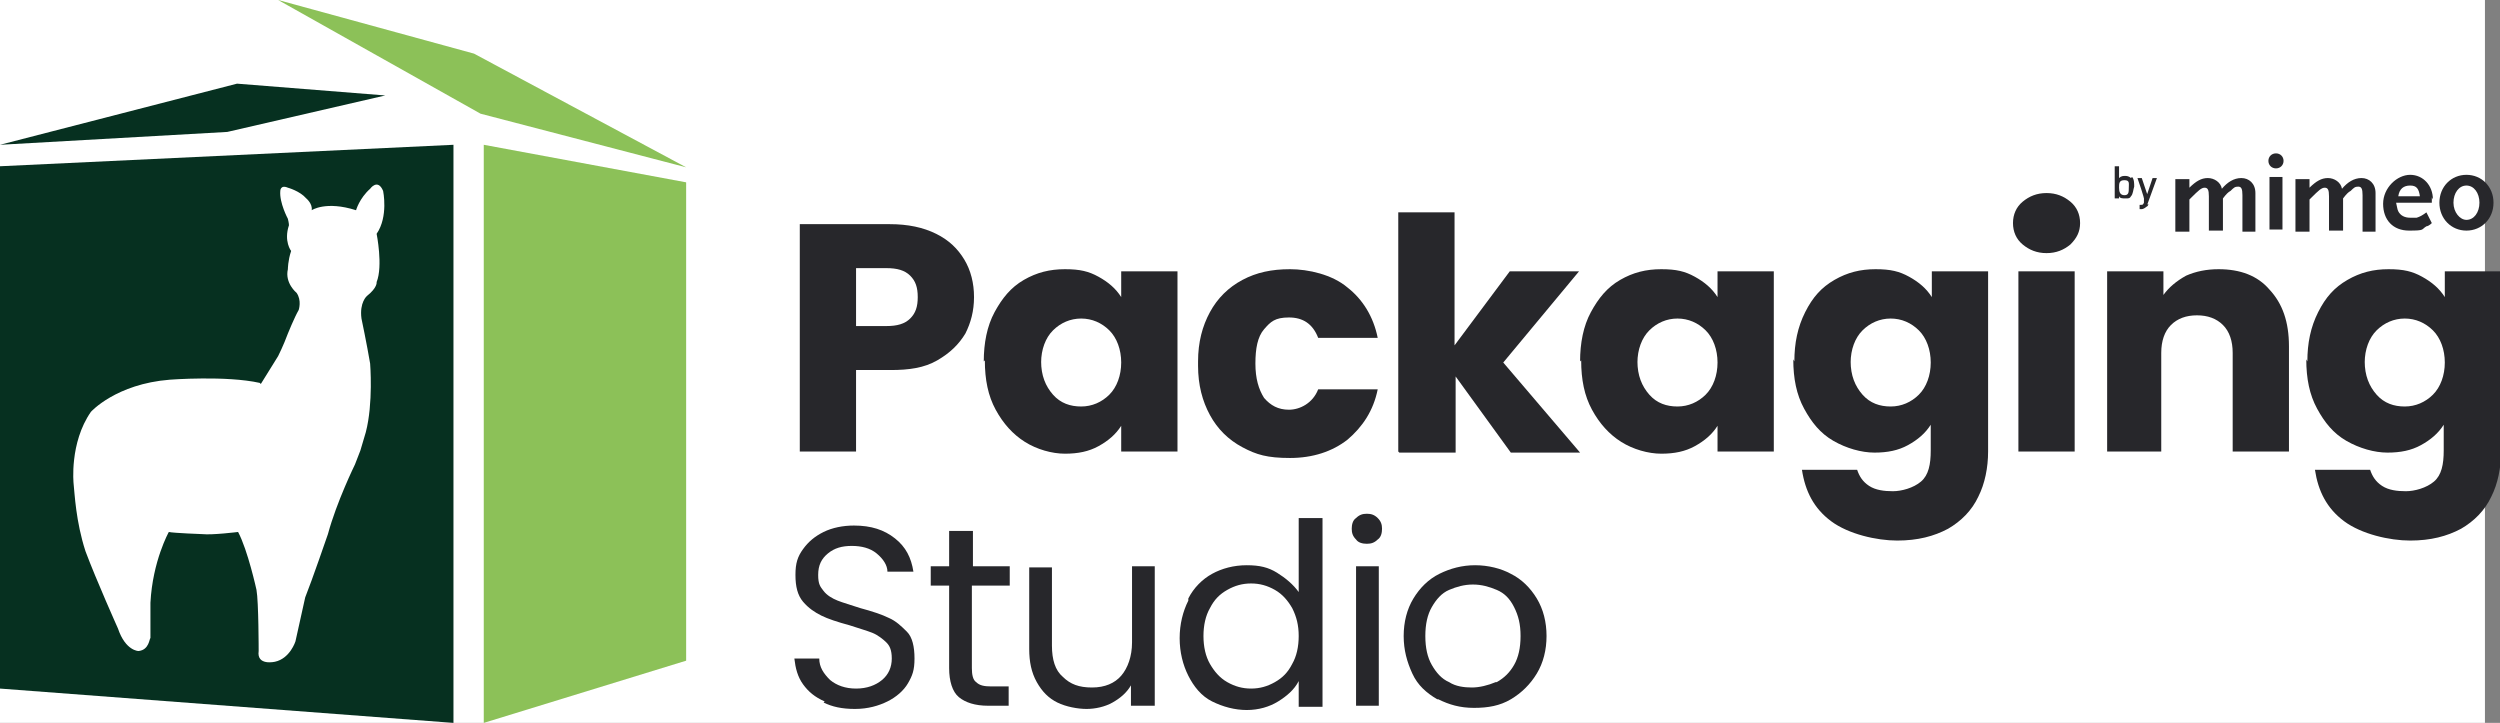
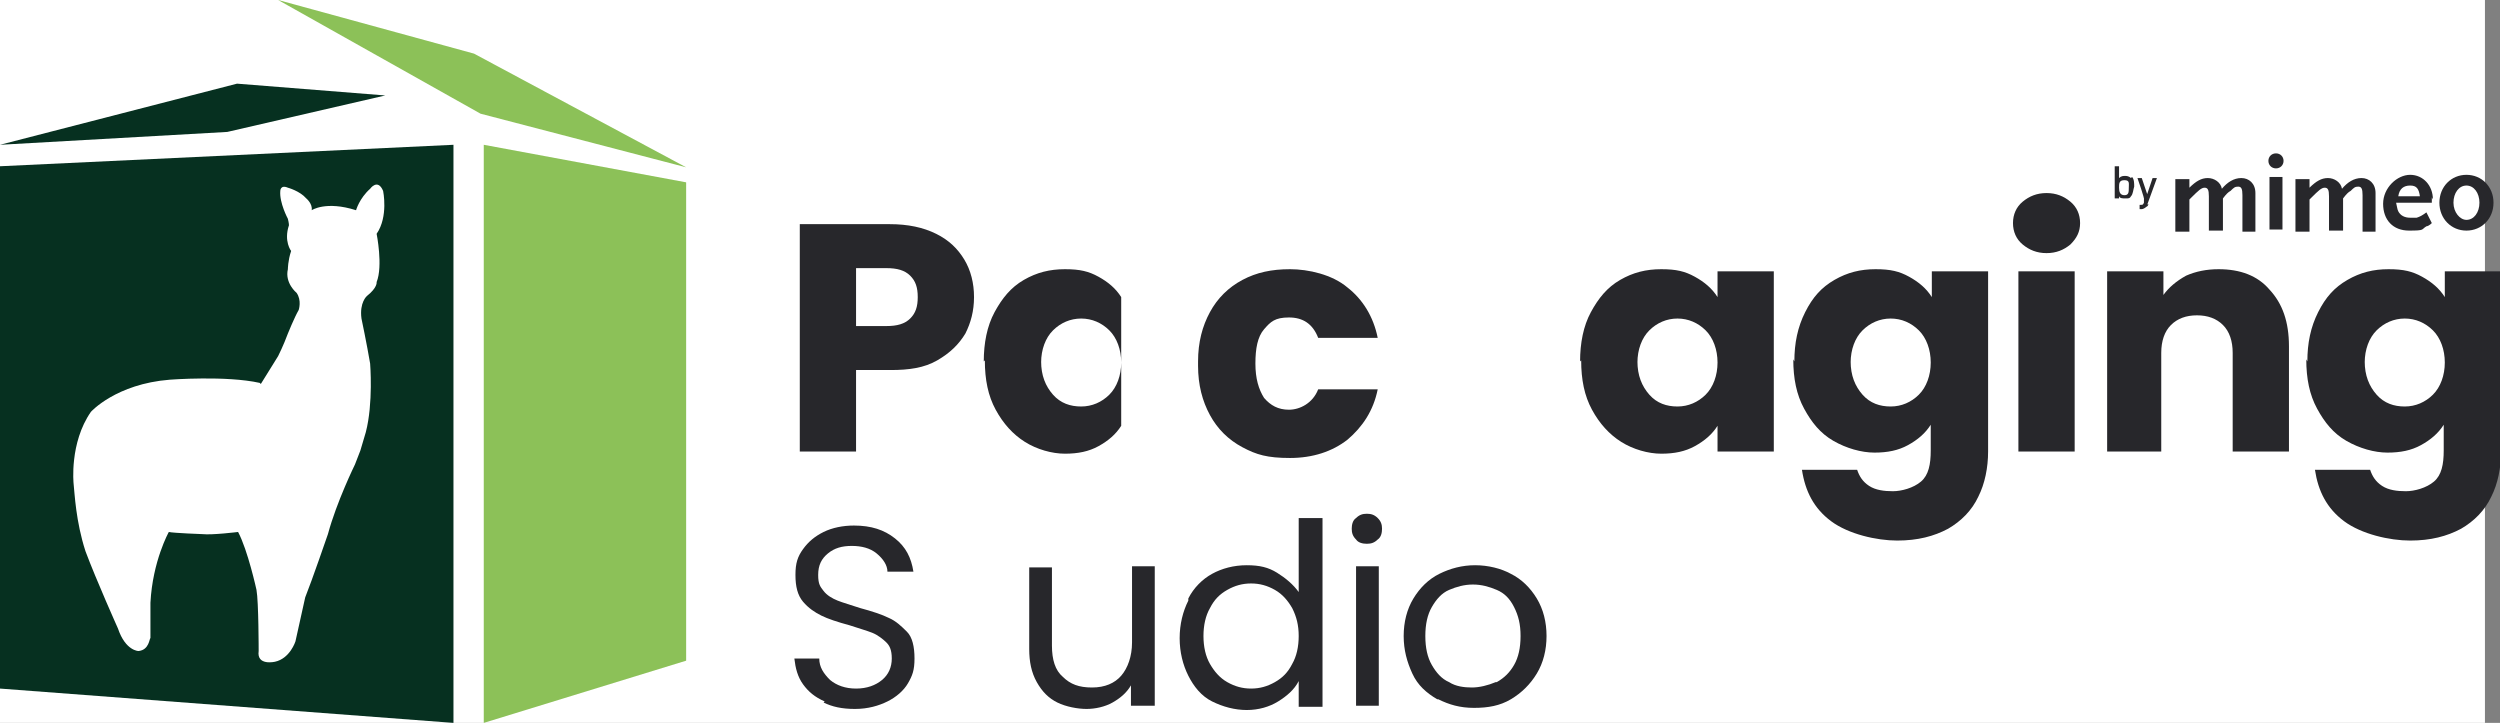
<svg xmlns="http://www.w3.org/2000/svg" width="166" height="48" viewBox="0 0 166 48" fill="none">
  <rect x="0" y="0" width="166" height="48" fill="#808080" stroke="none" />
  <rect width="165" height="48" fill="white" />
  <g clip-path="url(#clip0_1_25)">
    <path d="M148.897 15.24V12.961C148.897 12.534 148.825 12.392 148.61 12.392C148.394 12.392 148.322 12.463 148.106 12.677C147.963 12.748 147.819 12.89 147.603 13.175V15.312H146.669V13.033C146.669 12.605 146.597 12.463 146.382 12.463C146.166 12.463 145.951 12.677 145.519 13.104L145.376 13.246V15.383H144.442V11.893H145.376V12.463C145.807 12.036 146.166 11.822 146.597 11.822C147.029 11.822 147.46 12.107 147.532 12.534C147.891 12.107 148.322 11.822 148.825 11.822C149.328 11.822 149.759 12.178 149.759 12.819V15.383H148.897V15.24Z" fill="#27272B" />
    <path d="M151.556 11.751H150.694V15.24H151.556V11.751Z" fill="#27272B" />
    <path d="M156.874 15.24V12.961C156.874 12.534 156.802 12.392 156.586 12.392C156.371 12.392 156.299 12.463 156.083 12.677C155.939 12.748 155.796 12.89 155.58 13.175V15.312H154.646V13.033C154.646 12.605 154.574 12.463 154.358 12.463C154.143 12.463 153.927 12.677 153.496 13.104L153.352 13.246V15.383H152.418V11.893H153.352V12.463C153.784 12.036 154.143 11.822 154.574 11.822C155.005 11.822 155.436 12.107 155.508 12.534C155.868 12.107 156.299 11.822 156.802 11.822C157.305 11.822 157.736 12.178 157.736 12.819V15.383H156.874V15.24Z" fill="#27272B" />
    <path d="M161.545 13.246C161.545 12.32 160.898 11.608 160.035 11.608C159.173 11.608 158.239 12.463 158.239 13.531C158.239 14.599 158.886 15.312 159.964 15.312C161.042 15.312 160.754 15.24 161.113 15.027C161.185 15.027 161.329 14.956 161.473 14.813L161.113 14.101C160.826 14.315 160.682 14.386 160.467 14.457C160.323 14.457 160.179 14.457 160.035 14.457C159.676 14.457 159.389 14.315 159.245 14.03C159.173 13.887 159.173 13.745 159.101 13.46H161.473V13.104L161.545 13.246ZM159.245 13.033C159.317 12.534 159.604 12.32 160.035 12.32C160.467 12.32 160.61 12.534 160.682 13.033H159.317H159.245Z" fill="#27272B" />
    <path d="M163.772 11.608C162.766 11.608 161.976 12.392 161.976 13.46C161.976 14.528 162.766 15.312 163.772 15.312C164.778 15.312 165.569 14.528 165.569 13.46C165.569 12.392 164.778 11.608 163.772 11.608ZM163.772 14.599C163.341 14.599 162.91 14.101 162.91 13.46C162.91 12.819 163.269 12.32 163.772 12.32C164.275 12.32 164.635 12.819 164.635 13.46C164.635 14.101 164.275 14.599 163.772 14.599Z" fill="#27272B" />
    <path d="M150.622 10.682C150.622 10.398 150.837 10.184 151.125 10.184C151.412 10.184 151.628 10.398 151.628 10.682C151.628 10.967 151.412 11.181 151.125 11.181C150.837 11.181 150.622 10.967 150.622 10.682Z" fill="#27272B" />
    <path d="M141.495 11.822C141.423 11.751 141.28 11.68 141.136 11.68C140.992 11.68 140.848 11.68 140.705 11.822V11.039H140.417V13.175H140.705V13.033C140.777 13.175 140.92 13.175 141.136 13.175C141.352 13.175 141.423 13.175 141.495 13.033C141.639 12.89 141.639 12.605 141.711 12.392C141.711 12.178 141.711 11.893 141.567 11.751L141.495 11.822ZM141.064 12.961C140.777 12.961 140.705 12.748 140.705 12.463C140.705 12.178 140.705 11.964 141.064 11.964C141.423 11.964 141.352 12.178 141.352 12.463C141.352 12.748 141.352 12.961 141.064 12.961Z" fill="#27272B" />
    <path d="M142.645 13.531C142.645 13.602 142.645 13.674 142.501 13.745C142.429 13.816 142.286 13.887 142.214 13.887H142.07V13.602H142.142C142.286 13.602 142.286 13.602 142.358 13.46V13.246C142.429 13.246 141.926 11.822 141.926 11.822H142.214L142.573 12.89L142.932 11.822H143.22L142.573 13.602L142.645 13.531Z" fill="#27272B" />
    <path d="M53.106 29.982V14.884H59.07C60.292 14.884 61.298 15.098 62.16 15.525C63.023 15.953 63.597 16.522 64.029 17.234C64.46 17.947 64.675 18.801 64.675 19.727C64.675 20.653 64.46 21.436 64.1 22.148C63.669 22.86 63.094 23.43 62.232 23.929C61.37 24.427 60.364 24.57 59.142 24.57H56.842V29.982H53.106ZM56.842 21.65H58.855C59.573 21.65 60.076 21.507 60.435 21.151C60.795 20.795 60.938 20.368 60.938 19.727C60.938 19.086 60.795 18.659 60.435 18.303C60.076 17.947 59.573 17.804 58.855 17.804H56.842V21.579V21.65Z" fill="#27272B" />
-     <path d="M65.322 24C65.322 22.789 65.538 21.65 66.041 20.724C66.544 19.798 67.119 19.086 67.981 18.587C68.843 18.089 69.706 17.875 70.712 17.875C71.718 17.875 72.293 18.018 72.939 18.374C73.586 18.73 74.089 19.157 74.448 19.727V18.018H78.185V29.982H74.448V28.273C74.089 28.843 73.586 29.27 72.939 29.626C72.293 29.982 71.574 30.125 70.712 30.125C69.849 30.125 68.843 29.84 68.053 29.341C67.262 28.843 66.616 28.131 66.113 27.205C65.609 26.279 65.394 25.211 65.394 23.929L65.322 24ZM69.131 24C69.131 24.926 69.418 25.638 69.921 26.208C70.424 26.777 71.071 26.991 71.79 26.991C72.508 26.991 73.155 26.706 73.658 26.208C74.161 25.709 74.448 24.926 74.448 24.071C74.448 23.217 74.161 22.433 73.658 21.935C73.155 21.436 72.508 21.151 71.79 21.151C71.071 21.151 70.424 21.436 69.921 21.935C69.418 22.433 69.131 23.217 69.131 24.071V24Z" fill="#27272B" />
+     <path d="M65.322 24C65.322 22.789 65.538 21.65 66.041 20.724C66.544 19.798 67.119 19.086 67.981 18.587C68.843 18.089 69.706 17.875 70.712 17.875C71.718 17.875 72.293 18.018 72.939 18.374C73.586 18.73 74.089 19.157 74.448 19.727V18.018V29.982H74.448V28.273C74.089 28.843 73.586 29.27 72.939 29.626C72.293 29.982 71.574 30.125 70.712 30.125C69.849 30.125 68.843 29.84 68.053 29.341C67.262 28.843 66.616 28.131 66.113 27.205C65.609 26.279 65.394 25.211 65.394 23.929L65.322 24ZM69.131 24C69.131 24.926 69.418 25.638 69.921 26.208C70.424 26.777 71.071 26.991 71.79 26.991C72.508 26.991 73.155 26.706 73.658 26.208C74.161 25.709 74.448 24.926 74.448 24.071C74.448 23.217 74.161 22.433 73.658 21.935C73.155 21.436 72.508 21.151 71.79 21.151C71.071 21.151 70.424 21.436 69.921 21.935C69.418 22.433 69.131 23.217 69.131 24.071V24Z" fill="#27272B" />
    <path d="M79.551 24C79.551 22.718 79.838 21.65 80.341 20.724C80.844 19.798 81.563 19.086 82.497 18.587C83.431 18.089 84.437 17.875 85.659 17.875C86.88 17.875 88.462 18.232 89.468 19.086C90.474 19.869 91.192 21.009 91.48 22.433H87.527C87.168 21.507 86.521 21.08 85.587 21.08C84.653 21.08 84.365 21.365 83.934 21.863C83.503 22.362 83.359 23.145 83.359 24.142C83.359 25.14 83.575 25.852 83.934 26.421C84.365 26.92 84.868 27.205 85.587 27.205C86.306 27.205 87.168 26.777 87.527 25.852H91.48C91.192 27.276 90.474 28.344 89.468 29.199C88.462 29.982 87.168 30.41 85.659 30.41C84.15 30.41 83.431 30.196 82.497 29.697C81.563 29.199 80.844 28.487 80.341 27.561C79.838 26.635 79.551 25.567 79.551 24.285V24Z" fill="#27272B" />
-     <path d="M92.845 29.982V14.101H96.582V22.932L100.247 18.018H104.846L99.816 24.071L104.918 30.053H100.319L96.654 24.997V30.053H92.917L92.845 29.982Z" fill="#27272B" />
    <path d="M104.918 24C104.918 22.789 105.133 21.65 105.636 20.724C106.139 19.798 106.714 19.086 107.577 18.587C108.439 18.089 109.301 17.875 110.307 17.875C111.313 17.875 111.888 18.018 112.535 18.374C113.182 18.73 113.685 19.157 114.044 19.727V18.018H117.781V29.982H114.044V28.273C113.685 28.843 113.182 29.27 112.535 29.626C111.888 29.982 111.17 30.125 110.307 30.125C109.445 30.125 108.439 29.84 107.648 29.341C106.858 28.843 106.211 28.131 105.708 27.205C105.205 26.279 104.99 25.211 104.99 23.929L104.918 24ZM108.726 24C108.726 24.926 109.014 25.638 109.517 26.208C110.02 26.777 110.667 26.991 111.385 26.991C112.104 26.991 112.751 26.706 113.254 26.208C113.757 25.709 114.044 24.926 114.044 24.071C114.044 23.217 113.757 22.433 113.254 21.935C112.751 21.436 112.104 21.151 111.385 21.151C110.667 21.151 110.02 21.436 109.517 21.935C109.014 22.433 108.726 23.217 108.726 24.071V24Z" fill="#27272B" />
    <path d="M119.146 24C119.146 22.789 119.362 21.721 119.865 20.724C120.368 19.727 120.943 19.086 121.805 18.587C122.668 18.089 123.53 17.875 124.536 17.875C125.542 17.875 126.117 18.018 126.764 18.374C127.41 18.73 127.913 19.157 128.273 19.727V18.018H132.01V29.982C132.01 31.05 131.794 32.119 131.363 32.973C130.932 33.899 130.213 34.611 129.351 35.11C128.416 35.608 127.339 35.893 125.973 35.893C124.608 35.893 122.739 35.466 121.59 34.611C120.44 33.757 119.865 32.617 119.649 31.193H123.314C123.458 31.62 123.674 31.976 124.105 32.261C124.536 32.546 125.111 32.617 125.686 32.617C126.261 32.617 127.051 32.404 127.554 31.976C128.057 31.549 128.201 30.837 128.201 29.911V28.202C127.842 28.771 127.339 29.199 126.692 29.555C126.045 29.911 125.326 30.053 124.464 30.053C123.602 30.053 122.596 29.768 121.733 29.27C120.871 28.771 120.296 28.059 119.793 27.134C119.29 26.208 119.074 25.14 119.074 23.858L119.146 24ZM122.883 24C122.883 24.926 123.171 25.638 123.674 26.208C124.177 26.777 124.823 26.991 125.542 26.991C126.261 26.991 126.907 26.706 127.41 26.208C127.913 25.709 128.201 24.926 128.201 24.071C128.201 23.217 127.913 22.433 127.41 21.935C126.907 21.436 126.261 21.151 125.542 21.151C124.823 21.151 124.177 21.436 123.674 21.935C123.171 22.433 122.883 23.217 122.883 24.071V24Z" fill="#27272B" />
    <path d="M133.662 14.813C133.662 14.243 133.878 13.745 134.309 13.389C134.74 13.033 135.243 12.819 135.89 12.819C136.537 12.819 137.04 13.033 137.471 13.389C137.902 13.745 138.118 14.243 138.118 14.813C138.118 15.383 137.902 15.81 137.471 16.237C137.04 16.593 136.537 16.807 135.89 16.807C135.243 16.807 134.74 16.593 134.309 16.237C133.878 15.881 133.662 15.383 133.662 14.813ZM134.022 29.982V18.018H137.758V29.982H134.022Z" fill="#27272B" />
    <path d="M139.914 29.982V18.018H143.651V19.585C144.01 19.086 144.513 18.659 145.16 18.303C145.807 18.018 146.526 17.875 147.316 17.875C148.753 17.875 149.903 18.303 150.694 19.229C151.556 20.154 151.987 21.365 151.987 23.003V29.982H148.25V23.43C148.25 22.647 148.035 22.006 147.603 21.579C147.172 21.151 146.597 20.938 145.879 20.938C145.16 20.938 144.585 21.151 144.154 21.579C143.723 22.006 143.507 22.647 143.507 23.43V29.982H139.771H139.914Z" fill="#27272B" />
    <path d="M153.209 24C153.209 22.789 153.424 21.721 153.927 20.724C154.43 19.727 155.005 19.086 155.868 18.587C156.73 18.089 157.592 17.875 158.598 17.875C159.604 17.875 160.179 18.018 160.826 18.374C161.473 18.73 161.976 19.157 162.335 19.727V18.018H166.072V29.982C166.072 31.05 165.856 32.119 165.425 32.973C164.994 33.899 164.275 34.611 163.413 35.11C162.479 35.608 161.401 35.893 160.036 35.893C158.67 35.893 156.802 35.466 155.652 34.611C154.502 33.757 153.927 32.617 153.712 31.193H157.377C157.52 31.62 157.736 31.976 158.167 32.261C158.598 32.546 159.173 32.617 159.748 32.617C160.323 32.617 161.113 32.404 161.616 31.976C162.119 31.549 162.263 30.837 162.263 29.911V28.202C161.904 28.771 161.401 29.199 160.754 29.555C160.107 29.911 159.389 30.053 158.526 30.053C157.664 30.053 156.658 29.768 155.796 29.27C154.933 28.771 154.358 28.059 153.855 27.134C153.352 26.208 153.137 25.14 153.137 23.858L153.209 24ZM157.017 24C157.017 24.926 157.305 25.638 157.808 26.208C158.311 26.777 158.958 26.991 159.676 26.991C160.395 26.991 161.042 26.706 161.545 26.208C162.048 25.709 162.335 24.926 162.335 24.071C162.335 23.217 162.048 22.433 161.545 21.935C161.042 21.436 160.395 21.151 159.676 21.151C158.958 21.151 158.311 21.436 157.808 21.935C157.305 22.433 157.017 23.217 157.017 24.071V24Z" fill="#27272B" />
    <path d="M54.758 46.576C54.112 46.291 53.681 45.935 53.321 45.436C52.962 44.938 52.818 44.368 52.746 43.727H54.399C54.399 44.297 54.687 44.724 55.118 45.151C55.549 45.507 56.124 45.721 56.842 45.721C57.561 45.721 58.136 45.507 58.567 45.151C58.998 44.795 59.214 44.297 59.214 43.727C59.214 43.157 59.07 42.872 58.855 42.659C58.639 42.445 58.28 42.16 57.92 42.018C57.561 41.875 57.058 41.733 56.411 41.519C55.621 41.306 54.974 41.092 54.543 40.878C54.112 40.665 53.681 40.38 53.321 39.953C52.962 39.525 52.818 38.956 52.818 38.172C52.818 37.389 52.962 36.961 53.321 36.463C53.681 35.964 54.112 35.608 54.687 35.323C55.261 35.039 55.98 34.896 56.699 34.896C57.849 34.896 58.711 35.181 59.429 35.751C60.148 36.321 60.507 37.033 60.651 37.959H58.926C58.926 37.531 58.639 37.104 58.208 36.748C57.777 36.392 57.202 36.249 56.555 36.249C55.908 36.249 55.405 36.392 54.974 36.748C54.543 37.104 54.327 37.531 54.327 38.172C54.327 38.813 54.471 38.956 54.687 39.24C54.902 39.525 55.261 39.739 55.621 39.881C55.98 40.024 56.483 40.166 57.13 40.38C57.92 40.593 58.567 40.807 58.998 41.021C59.501 41.234 59.861 41.59 60.22 41.947C60.579 42.303 60.723 42.944 60.723 43.727C60.723 44.51 60.579 44.867 60.292 45.365C60.004 45.864 59.501 46.291 58.926 46.576C58.352 46.861 57.633 47.074 56.771 47.074C55.908 47.074 55.261 46.932 54.687 46.647L54.758 46.576Z" fill="#27272B" />
-     <path d="M64.532 38.884V44.368C64.532 44.795 64.603 45.151 64.819 45.294C65.035 45.507 65.322 45.579 65.825 45.579H66.975V46.861H65.609C64.747 46.861 64.1 46.647 63.669 46.291C63.238 45.935 63.023 45.223 63.023 44.368V38.884H61.801V37.602H63.023V35.252H64.603V37.602H67.047V38.884H64.603H64.532Z" fill="#27272B" />
    <path d="M76.676 37.602V46.861H75.095V45.507C74.808 46.006 74.377 46.362 73.874 46.647C73.371 46.932 72.724 47.074 72.149 47.074C71.574 47.074 70.784 46.932 70.209 46.647C69.634 46.362 69.203 45.935 68.843 45.294C68.484 44.653 68.34 43.941 68.34 43.086V37.674H69.849V42.872C69.849 43.798 70.065 44.51 70.568 44.938C71.071 45.436 71.646 45.65 72.508 45.65C73.371 45.65 74.017 45.365 74.448 44.867C74.88 44.368 75.167 43.585 75.167 42.659V37.602H76.748H76.676Z" fill="#27272B" />
    <path d="M78.904 39.739C79.263 39.027 79.838 38.457 80.485 38.101C81.132 37.745 81.922 37.531 82.784 37.531C83.647 37.531 84.222 37.674 84.796 38.03C85.371 38.386 85.874 38.813 86.234 39.312V34.398H87.815V46.932H86.234V45.223C85.946 45.792 85.443 46.22 84.868 46.576C84.293 46.932 83.575 47.145 82.784 47.145C81.994 47.145 81.204 46.932 80.485 46.576C79.766 46.22 79.263 45.579 78.904 44.867C78.545 44.154 78.329 43.3 78.329 42.374C78.329 41.448 78.545 40.593 78.904 39.881V39.739ZM85.803 40.38C85.515 39.881 85.156 39.454 84.653 39.169C84.15 38.884 83.647 38.742 83.072 38.742C82.497 38.742 81.994 38.884 81.491 39.169C80.988 39.454 80.629 39.81 80.341 40.38C80.054 40.878 79.91 41.519 79.91 42.231C79.91 42.944 80.054 43.585 80.341 44.083C80.629 44.582 80.988 45.009 81.491 45.294C81.994 45.579 82.497 45.721 83.072 45.721C83.647 45.721 84.15 45.579 84.653 45.294C85.156 45.009 85.515 44.653 85.803 44.083C86.09 43.585 86.234 42.944 86.234 42.231C86.234 41.519 86.09 40.95 85.803 40.38Z" fill="#27272B" />
    <path d="M90.042 35.822C89.827 35.608 89.755 35.395 89.755 35.11C89.755 34.825 89.827 34.54 90.042 34.398C90.258 34.184 90.474 34.113 90.761 34.113C91.049 34.113 91.264 34.184 91.48 34.398C91.695 34.611 91.767 34.825 91.767 35.11C91.767 35.395 91.695 35.679 91.48 35.822C91.264 36.036 91.049 36.107 90.761 36.107C90.474 36.107 90.186 36.036 90.042 35.822ZM91.552 37.602V46.861H90.042V37.602H91.552Z" fill="#27272B" />
    <path d="M95.432 46.433C94.713 46.006 94.138 45.507 93.779 44.724C93.42 43.941 93.204 43.157 93.204 42.231C93.204 41.306 93.42 40.451 93.851 39.739C94.282 39.027 94.857 38.457 95.576 38.101C96.294 37.745 97.085 37.531 97.947 37.531C98.809 37.531 99.672 37.745 100.319 38.101C101.037 38.457 101.612 39.027 102.043 39.739C102.474 40.451 102.69 41.306 102.69 42.231C102.69 43.157 102.474 44.012 102.043 44.724C101.612 45.436 101.037 46.006 100.319 46.433C99.6 46.861 98.809 47.003 97.875 47.003C96.941 47.003 96.222 46.789 95.504 46.433H95.432ZM99.384 45.294C99.888 45.009 100.247 44.653 100.534 44.154C100.822 43.656 100.965 43.015 100.965 42.231C100.965 41.448 100.822 40.878 100.534 40.309C100.247 39.739 99.888 39.383 99.384 39.169C98.881 38.956 98.378 38.813 97.803 38.813C97.229 38.813 96.725 38.956 96.222 39.169C95.719 39.383 95.36 39.81 95.073 40.309C94.785 40.807 94.642 41.448 94.642 42.231C94.642 43.015 94.785 43.656 95.073 44.154C95.36 44.653 95.719 45.08 96.222 45.294C96.654 45.579 97.229 45.65 97.732 45.65C98.235 45.65 98.809 45.507 99.313 45.294H99.384Z" fill="#27272B" />
    <path d="M30.11 9.614V48L0 45.721V11.039L30.11 9.614Z" fill="#063020" />
    <path d="M32.122 9.614V48L45.56 43.869V12.107L32.122 9.614Z" fill="#8CC158" />
    <path d="M45.56 11.11L31.475 3.561L18.468 0L31.907 7.549L45.56 11.11Z" fill="#8CC158" />
    <path d="M0 9.614L15.738 5.555L25.583 6.338L15.091 8.76L0 9.614Z" fill="#063020" />
    <path d="M17.319 25.495L18.468 23.644C18.468 23.644 18.828 22.932 19.115 22.148C19.115 22.148 19.546 21.08 19.834 20.582C19.834 20.582 20.049 19.941 19.69 19.442C19.69 19.442 18.9 18.801 19.115 17.875C19.115 17.875 19.115 17.306 19.331 16.665C19.331 16.665 18.828 16.024 19.187 14.956C19.187 14.956 19.187 14.813 19.115 14.528C19.115 14.528 18.54 13.46 18.612 12.677C18.612 12.677 18.612 12.249 19.115 12.463C19.115 12.463 19.906 12.677 20.337 13.175C20.337 13.175 20.768 13.531 20.696 13.959C20.696 13.959 21.63 13.318 23.642 13.959C23.642 13.959 23.858 13.175 24.577 12.534C24.577 12.534 25.08 11.822 25.439 12.677C25.439 12.677 25.798 14.386 25.008 15.525C25.008 15.525 25.439 17.662 25.008 18.73C25.008 18.73 25.08 19.086 24.361 19.656C24.361 19.656 23.858 20.083 24.002 21.151C24.002 21.151 24.361 22.86 24.577 24.142C24.577 24.142 24.792 26.777 24.289 28.7L23.93 29.911C23.93 29.911 23.714 30.481 23.571 30.837C23.571 30.837 22.349 33.329 21.774 35.466C21.774 35.466 20.696 38.599 20.265 39.668L19.618 42.587C19.618 42.587 19.259 43.727 18.253 43.941C18.253 43.941 17.031 44.225 17.175 43.228C17.175 43.228 17.175 39.953 17.031 39.169C17.031 39.169 16.456 36.534 15.809 35.323C15.809 35.323 14.085 35.537 13.438 35.466C13.438 35.466 11.498 35.395 11.21 35.323C11.21 35.323 10.133 37.246 9.989 40.024V42.374C9.917 42.374 9.917 43.157 9.198 43.228C9.198 43.228 8.336 43.228 7.833 41.733C7.833 41.733 6.396 38.528 5.677 36.605C5.03 34.611 4.958 32.76 4.887 32.119C4.887 32.119 4.599 29.413 6.036 27.347C6.036 27.347 7.689 25.495 11.282 25.211C11.282 25.211 15.019 24.926 17.247 25.424L17.319 25.495Z" fill="white" />
  </g>
  <defs>
    <clipPath id="clip0_1_25">
      <rect width="166" height="48" fill="white" />
    </clipPath>
  </defs>
</svg>